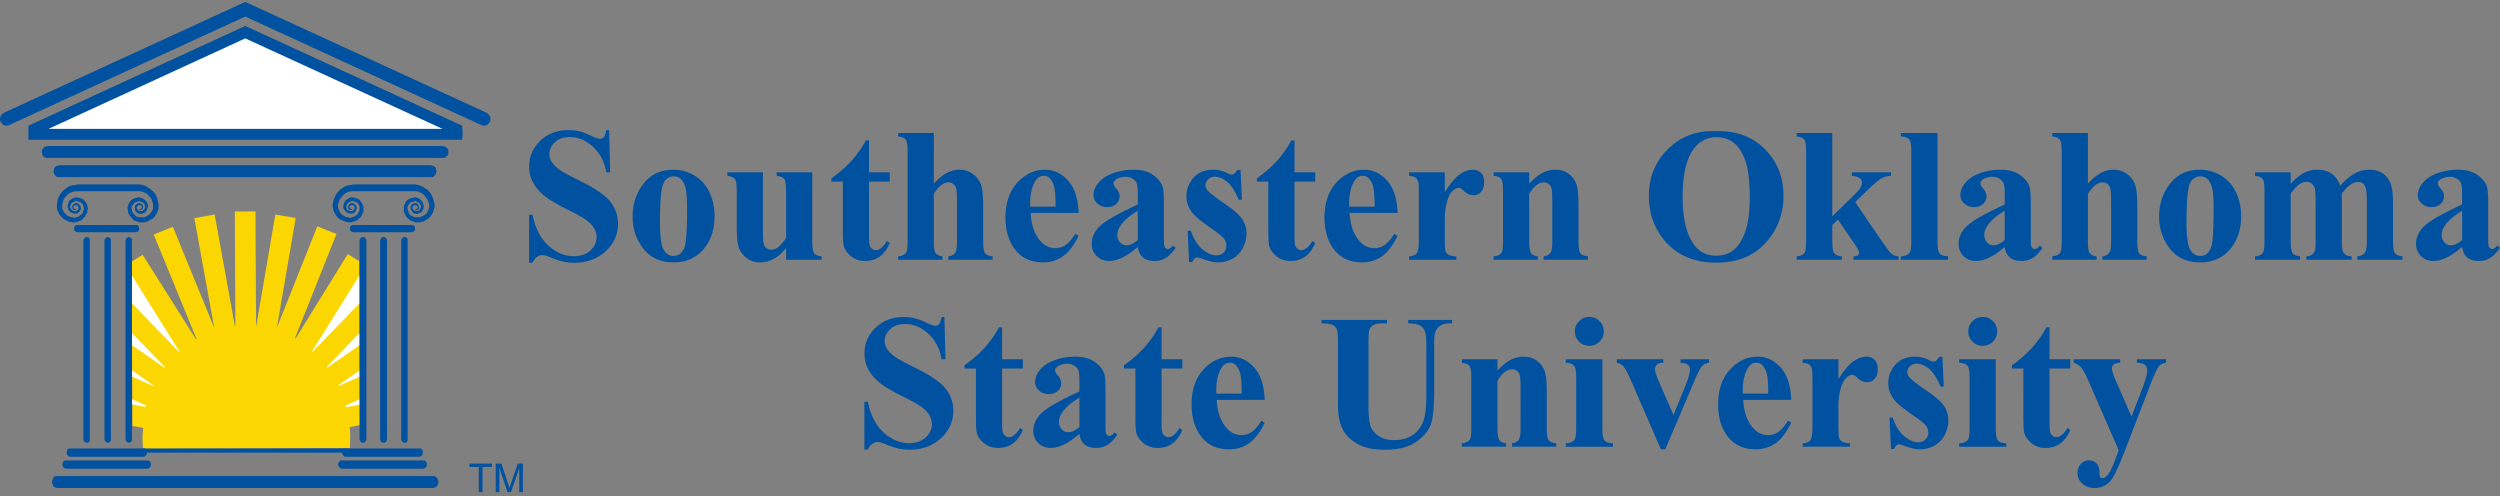
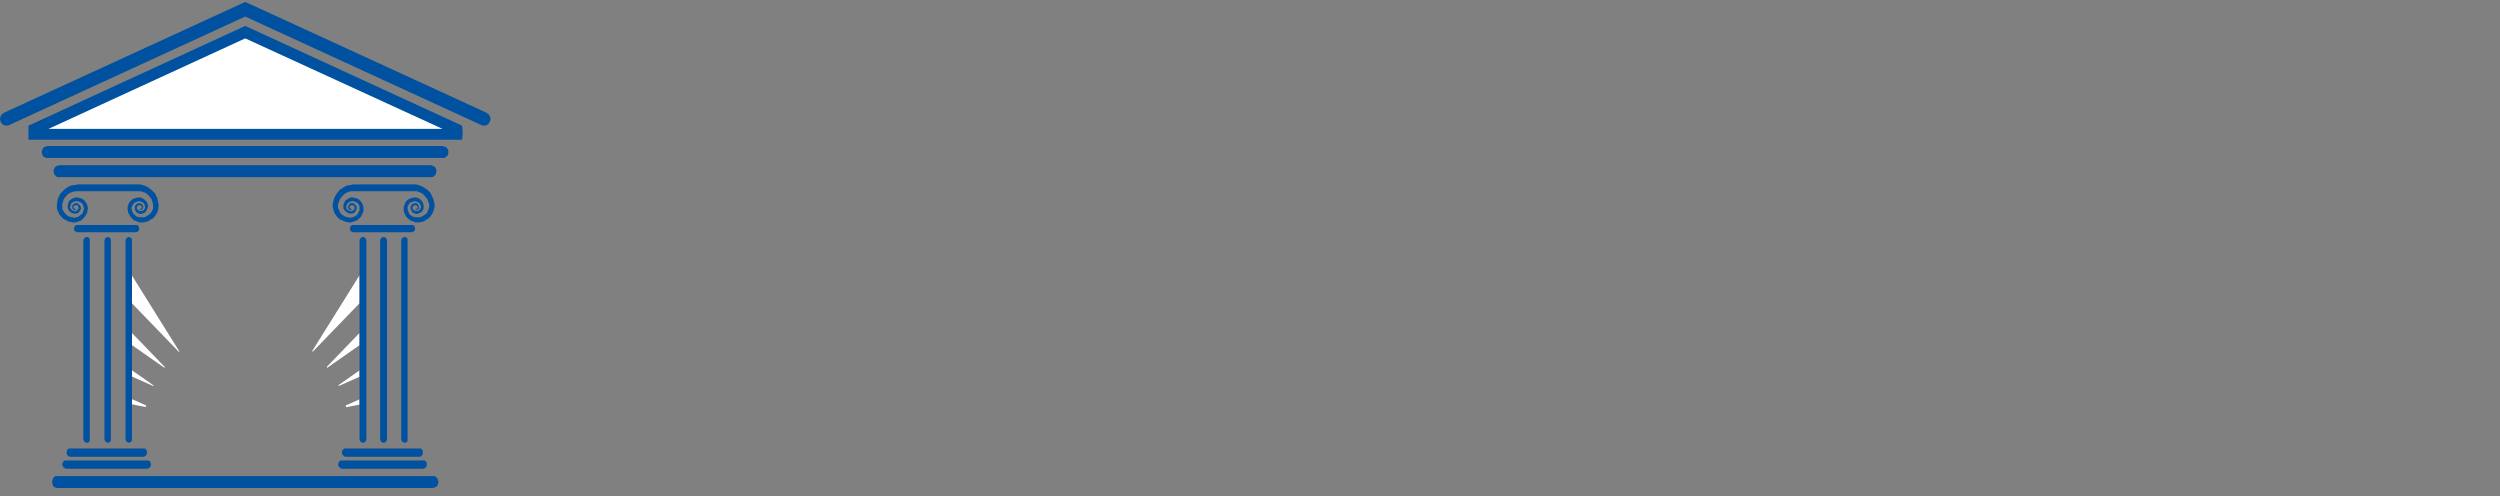
<svg xmlns="http://www.w3.org/2000/svg" width="544" height="108" viewBox="0 0 544 108">
  <rect x="0" y="0" width="544" height="108" fill="#808080" stroke="none" />
-   <path fill-rule="evenodd" clip-rule="evenodd" fill="#0051A0" d="M460.442 99.561c-.733 2.037-1.373 3.335-1.917 3.905-.36.395-.71.591-1.034.591-.205 0-.361-.074-.466-.223-.11-.153-.17-.484-.186-.997-.015-.908-.227-1.578-.644-2.014-.413-.435-.956-.651-1.634-.651-.707 0-1.299.257-1.782.774-.48.513-.718 1.165-.718 1.95 0 .908.346 1.686 1.046 2.33.695.644 1.607.968 2.739.968 1.41 0 2.579-.57 3.517-1.708.666-.816 1.682-2.986 3.052-6.51l5.43-14.099c.923-2.4 1.582-3.807 1.973-4.22.394-.414.904-.656 1.526-.723v-.755h-6.369v.755c.842.026 1.43.19 1.761.488s.499.7.499 1.202c0 .8-.402 2.222-1.203 4.27l-2.214 5.757-3.257-7.444c-.677-1.518-1.016-2.538-1.016-3.052 0-.328.138-.603.406-.833.272-.231.74-.362 1.407-.388v-.755h-10.113v.755c.622.19 1.154.529 1.597 1.017.439.487 1.125 1.797 2.043 3.926l6.146 14.099-.589 1.585zm-15.137-28.338a22.862 22.862 0 0 1-3.141 4.455c-1.203 1.328-2.654 2.598-4.362 3.803v.715h2.479V90.47c0 2.035.066 3.283.204 3.744.23.826.763 1.574 1.597 2.244.834.674 1.853 1.009 3.06 1.009 2.467 0 4.253-1.303 5.351-3.904l-.61-.45c-.789 1.343-1.623 2.017-2.505 2.017-.211 0-.454-.101-.71-.298a1.557 1.557 0 0 1-.54-.77c-.1-.32-.153-1.028-.153-2.13V80.196h4.518V78.18h-4.518v-6.956l-.67-.001zm-18.997 6.956v.755c.894.052 1.493.268 1.81.64.308.373.464 1.232.464 2.572v11.107c0 1.343-.134 2.173-.405 2.482-.406.466-1.032.707-1.869.733v.734h10.27v-.734c-.91-.052-1.52-.267-1.832-.64-.31-.372-.465-1.232-.465-2.575V78.179h-7.973zm2.907-8.289a3.061 3.061 0 0 0-.915 2.23c0 .866.305 1.603.915 2.217.61.607 1.348.916 2.214.916a3.07 3.07 0 0 0 2.23-.916 3.009 3.009 0 0 0 .923-2.218c0-.866-.301-1.611-.912-2.229-.61-.618-1.358-.923-2.24-.923-.867 0-1.605.305-2.215.923zm-7.243 7.76c-.327.476-.562.763-.71.867-.15.101-.347.153-.592.153-.231 0-.53-.104-.894-.305a6.398 6.398 0 0 0-2.992-.752c-1.913 0-3.372.592-4.385 1.78-1.008 1.186-1.51 2.511-1.51 3.974 0 1.344.442 2.573 1.335 3.681.615.763 1.955 1.862 4.027 3.298 1.415.964 2.323 1.682 2.729 2.158.41.473.61 1.035.61 1.687 0 .569-.205 1.057-.622 1.455-.409.398-.94.6-1.596.6-.949 0-1.954-.448-3.019-1.344-1.064-.894-1.902-2.237-2.512-4.028h-.692l.328 6.834h.67c.297-.678.673-1.016 1.12-1.016.149 0 .428.074.833.227 1.519.57 2.732.852 3.64.852 1.165 0 2.23-.271 3.194-.811.964-.544 1.708-1.325 2.24-2.341.525-1.02.79-2.055.79-3.116 0-1.16-.313-2.218-.946-3.16-.629-.945-1.943-2.092-3.938-3.439-1.991-1.347-3.204-2.3-3.636-2.858-.276-.339-.41-.693-.41-1.057 0-.487.194-.92.588-1.292a1.99 1.99 0 0 1 1.426-.557c.882 0 1.764.349 2.657 1.056.886.704 1.742 2.021 2.572 3.945h.692l-.304-6.49-.693-.001zm-29.701.529v.755c.651.067 1.105.19 1.366.365.256.178.45.454.584.834.112.297.164.99.164 2.077v10.514c0 1.657-.142 2.677-.435 3.063-.29.387-.853.614-1.68.681v.734h10.274v-.734c-.76-.037-1.3-.145-1.616-.316a1.583 1.583 0 0 1-.722-.8c-.093-.22-.14-.715-.14-1.486l-.023-1.142v-4.373c0-1.585.215-3.037.65-4.35.284-.853.704-1.513 1.263-1.973.35-.298.722-.451 1.12-.451.175 0 .33.04.465.122.093.057.406.313.934.775a2.76 2.76 0 0 0 1.872.692c.625 0 1.158-.249 1.6-.755.44-.5.66-1.206.66-2.114 0-.857-.227-1.515-.681-1.984-.455-.47-1.06-.7-1.825-.7-.878 0-1.793.32-2.742.964-.95.644-2.055 1.95-3.316 3.915V78.18l-7.772-.001zm-13.038 7.466v-.71c0-2.1.398-3.757 1.199-4.966.446-.688 1.023-1.035 1.73-1.035.473 0 .852.12 1.14.365.501.421.866 1.039 1.108 1.854.238.811.354 2.311.354 4.492h-5.531zm8.248-5.665c-1.418-1.578-3.09-2.367-5.014-2.367-2.307 0-4.317.938-6.033 2.817-1.716 1.876-2.572 4.404-2.572 7.578 0 2.591.581 4.757 1.75 6.506 1.447 2.174 3.584 3.257 6.405 3.257 1.641 0 3.086-.439 4.336-1.314 1.247-.874 2.386-2.36 3.417-4.463l-.692-.45c-.76 1.18-1.474 1.999-2.137 2.453a3.846 3.846 0 0 1-2.214.681c-1.321 0-2.446-.562-3.38-1.686-1.22-1.466-1.894-3.461-2.014-5.985h10.437c-.112-3.1-.874-5.445-2.289-7.027zM362.37 97.771l6.346-14.932c.76-1.79 1.328-2.87 1.708-3.235.38-.364.867-.588 1.466-.67v-.755h-6.226v.755c.774.026 1.314.172 1.615.44.305.26.458.606.458 1.023 0 .733-.357 1.98-1.076 3.744l-2.505 6.164-3.13-7.139c-.599-1.385-.897-2.326-.897-2.828 0-.406.164-.76.492-1.057.23-.231.658-.347 1.299-.347v-.755h-10.11v.755c.611.12 1.072.361 1.385.711.432.477 1.035 1.6 1.809 3.376l6.41 14.75h.956zM340.703 78.18v.755c.894.052 1.496.268 1.805.64.317.373.474 1.232.474 2.572v11.107c0 1.343-.139 2.173-.406 2.482-.41.466-1.035.707-1.873.733v.734h10.273v-.734c-.908-.052-1.518-.267-1.831-.64-.313-.372-.469-1.232-.469-2.575V78.179l-7.973.001zm2.907-8.289a3.061 3.061 0 0 0-.915 2.23c0 .866.305 1.603.915 2.217.61.607 1.351.916 2.219.916.867 0 1.61-.309 2.226-.916a3.01 3.01 0 0 0 .926-2.218 3.06 3.06 0 0 0-.916-2.229c-.606-.618-1.358-.923-2.236-.923-.868 0-1.608.305-2.219.923zM318.1 78.18v.755c.841.108 1.396.339 1.66.693.265.353.398 1.246.398 2.683v10.741c0 1.463-.119 2.35-.35 2.647-.338.431-.904.688-1.708.77v.734h9.625v-.734c-.722-.093-1.213-.33-1.478-.71-.26-.38-.398-1.285-.398-2.707v-10.19c1.005-1.671 2.088-2.505 3.257-2.505.353 0 .677.115.967.34.29.222.5.535.622.944.12.406.183 1.388.183 2.948v8.463c0 1.344-.112 2.185-.325 2.52-.316.503-.83.804-1.547.897v.734h9.62v-.734c-.84-.093-1.391-.32-1.655-.68-.265-.358-.399-1.274-.399-2.737v-7.406c0-2.196-.108-3.68-.324-4.455a4.9 4.9 0 0 0-1.63-2.55c-.811-.685-1.835-1.027-3.071-1.027-1.03 0-1.995.242-2.888.718-.893.484-1.831 1.255-2.81 2.312V78.18h-7.75.001zm-30.531-7.809c1.16-.015 1.965.093 2.397.324.435.231.74.54.915.927.179.387.264 1.373.264 2.959v13.507c0 2.292.37 4.116 1.098 5.475.734 1.355 1.988 2.467 3.764 3.335 1.302.636 3.148.956 5.538.956 2.858 0 5.117-.603 6.77-1.809 1.656-1.21 2.698-2.53 3.123-3.968.428-1.44.64-3.777.64-7.019V74.58c0-1.128.093-1.906.264-2.338.23-.625.607-1.094 1.12-1.403.514-.312 1.158-.469 1.932-.469h.574v-.755h-9.54v.755c1.105 0 1.97.157 2.579.47.391.2.719.565.98 1.097.256.525.382 1.41.382 2.643v11.25c0 2.93-.26 4.984-.781 6.163-.521 1.18-1.31 2.108-2.36 2.777-1.05.67-2.322 1.005-3.815 1.005-1.302 0-2.378-.264-3.234-.793-.856-.528-1.467-1.19-1.843-1.99-.372-.801-.558-2.435-.558-4.906V74.58c0-1.575.085-2.557.257-2.948a1.9 1.9 0 0 1 .853-.927c.398-.223 1.134-.335 2.207-.335h.71v-.755H287.57v.755l-.001.001zM264.66 85.645v-.71c0-2.1.399-3.757 1.199-4.966.45-.688 1.023-1.035 1.73-1.035.473 0 .857.12 1.14.365.502.421.87 1.039 1.112 1.854.235.811.35 2.311.35 4.492h-5.531zm8.248-5.665c-1.414-1.578-3.085-2.367-5.013-2.367-2.308 0-4.318.938-6.034 2.817-1.712 1.876-2.572 4.404-2.572 7.578 0 2.591.585 4.757 1.75 6.506 1.451 2.174 3.588 3.257 6.409 3.257 1.638 0 3.085-.439 4.332-1.314 1.247-.874 2.39-2.36 3.417-4.463l-.692-.45c-.76 1.18-1.47 1.999-2.137 2.453a3.83 3.83 0 0 1-2.214.681c-1.318 0-2.442-.562-3.376-1.686-1.225-1.466-1.894-3.461-2.014-5.985h10.433c-.108-3.1-.87-5.445-2.289-7.027zm-20.82-8.757a23.206 23.206 0 0 1-3.142 4.455c-1.198 1.328-2.657 2.598-4.366 3.803v.715h2.483V90.47c0 2.035.067 3.283.208 3.744.228.826.76 1.574 1.59 2.244.837.674 1.857 1.009 3.066 1.009 2.468 0 4.255-1.303 5.35-3.904l-.611-.45c-.786 1.343-1.623 2.017-2.502 2.017-.22 0-.454-.101-.71-.298a1.536 1.536 0 0 1-.54-.77c-.104-.32-.153-1.028-.153-2.13V80.196h4.515V78.18h-4.515v-6.956h-.673v-.001zm-19.57 22.827c-.61 0-1.083-.184-1.422-.552-.447-.476-.674-1.023-.674-1.649 0-.744.268-1.48.796-2.214.801-1.098 2.022-2.129 3.66-3.093v6.368c-.894.76-1.683 1.14-2.36 1.14zm3.48 2.653c.61.51 1.455.763 2.542.763.923 0 1.745-.227 2.471-.681s1.426-1.184 2.107-2.189l-.61-.487c-.366.502-.726.752-1.08.752a.722.722 0 0 1-.465-.16c-.138-.108-.239-.276-.31-.5-.063-.226-.1-.77-.1-1.637V85.18c0-2.047-.093-3.358-.283-3.927-.312-.897-.993-1.727-2.043-2.493-1.053-.764-2.482-1.147-4.284-1.147-1.489 0-2.93.235-4.314.711-1.384.473-2.46 1.153-3.234 2.043-.774.89-1.158 1.82-1.158 2.8 0 .688.287 1.295.864 1.808.577.517 1.291.774 2.144.774.803 0 1.447-.234 1.943-.703.498-.469.744-1.035.744-1.698 0-.543-.257-1.105-.774-1.69-.38-.416-.57-.773-.57-1.056 0-.328.176-.61.532-.853.57-.394 1.292-.591 2.174-.591a2.63 2.63 0 0 1 1.463.417c.435.279.733.603.886.975.156.372.234 1.28.234 2.716v1.914c-4.187 1.924-6.904 3.465-8.155 4.626-1.25 1.162-1.872 2.468-1.872 3.916 0 1.072.358 1.965 1.076 2.676.722.71 1.623 1.068 2.706 1.068 1.846 0 3.927-1.024 6.245-3.07.138 1.03.51 1.797 1.12 2.307h.001zm-18.614-25.48a22.881 22.881 0 0 1-3.145 4.455c-1.199 1.328-2.653 2.598-4.362 3.803v.715h2.482V90.47c0 2.035.068 3.283.205 3.744.23.826.76 1.574 1.597 2.244.83.674 1.853 1.009 3.06 1.009 2.467 0 4.253-1.303 5.348-3.904l-.61-.45c-.786 1.343-1.616 2.017-2.502 2.017-.216 0-.454-.101-.71-.298a1.557 1.557 0 0 1-.54-.77c-.1-.32-.153-1.028-.153-2.13V80.196h4.515V78.18h-4.515v-6.956h-.67v-.001zm-12.49-2.237c-.18.826-.365 1.35-.57 1.566s-.484.324-.834.324c-.364 0-1.009-.22-1.92-.658-.916-.443-1.694-.745-2.334-.909a10.419 10.419 0 0 0-2.601-.323c-2.457 0-4.49.774-6.105 2.318-1.611 1.545-2.419 3.421-2.419 5.617 0 1.287.294 2.468.882 3.536.592 1.075 1.437 2.047 2.535 2.91 1.097.871 2.9 1.92 5.411 3.153 1.79.885 3.037 1.597 3.741 2.147.707.551 1.236 1.132 1.578 1.738a3.79 3.79 0 0 1 .517 1.895c0 1.098-.45 2.062-1.35 2.888-.901.827-2.115 1.243-3.63 1.243-1.968 0-3.803-.77-5.504-2.311-1.701-1.537-2.855-3.774-3.45-6.704h-.752v10.418h.751c.246-.558.566-.971.957-1.243.394-.272.767-.405 1.12-.405.42 0 .957.133 1.608.405 1.165.488 2.137.819 2.907.998a11.15 11.15 0 0 0 2.46.264c2.77 0 5.05-.83 6.849-2.49 1.797-1.664 2.694-3.648 2.694-5.951 0-1.82-.554-3.432-1.667-4.843-1.128-1.41-3.305-2.91-6.532-4.496-2.304-1.139-3.778-1.935-4.41-2.382-.872-.621-1.504-1.255-1.895-1.89-.283-.473-.424-1.016-.424-1.627 0-.964.401-1.813 1.205-2.553.808-.74 1.902-1.11 3.287-1.11 1.79 0 3.454.7 4.995 2.107 1.54 1.403 2.505 3.257 2.9 5.56h.833l-.223-9.192h-.61zm328.505-15.617c-.613 0-1.083-.182-1.422-.551a2.317 2.317 0 0 1-.669-1.649c0-.744.26-1.48.789-2.214.803-1.098 2.021-2.13 3.663-3.093v6.368c-.893.76-1.682 1.139-2.36 1.139h-.001zm3.48 2.654c.608.51 1.456.763 2.54.763.923 0 1.746-.227 2.475-.682.729-.453 1.427-1.183 2.106-2.184l-.614-.488c-.364.5-.724.748-1.078.748a.717.717 0 0 1-.464-.16c-.14-.108-.24-.275-.304-.498-.075-.224-.105-.771-.105-1.638V44.5c0-2.048-.095-3.358-.285-3.927-.31-.893-.993-1.727-2.041-2.49-1.053-.767-2.48-1.154-4.287-1.154-1.492 0-2.93.242-4.312.715-1.383.472-2.46 1.157-3.234 2.043-.774.89-1.158 1.824-1.158 2.799 0 .689.284 1.296.863 1.81.58.516 1.293.773 2.146.773.804 0 1.448-.234 1.947-.7a2.255 2.255 0 0 0 .738-1.7c0-.544-.254-1.106-.768-1.687-.38-.424-.574-.773-.574-1.06 0-.328.175-.61.529-.856.569-.392 1.298-.588 2.18-.588.54 0 1.029.137 1.463.417.43.278.724.602.884.978.154.373.234 1.277.234 2.713V44.5c-4.192 1.928-6.912 3.469-8.155 4.626-1.253 1.161-1.876 2.468-1.876 3.919 0 1.069.364 1.962 1.078 2.673.718.714 1.627 1.068 2.71 1.068 1.841 0 3.922-1.024 6.243-3.07.135 1.03.51 1.8 1.118 2.307h.001zm-46.183-18.52v.751c.845.108 1.4.339 1.663.692.265.354.395 1.247.395 2.684v10.742c0 1.462-.115 2.348-.346 2.646-.339.436-.908.692-1.712.77v.734h9.809v-.734c-.839-.078-1.392-.334-1.658-.76-.264-.427-.395-1.313-.395-2.656V42.159c.715-1.017 1.394-1.735 2.033-2.155a2.72 2.72 0 0 1 1.487-.429c.365 0 .704.123 1.023.366.325.245.55.584.69 1.02.129.435.194 1.51.194 3.233v8.178c0 1.112-.045 1.834-.15 2.166a1.723 1.723 0 0 1-.609.856c-.304.238-.724.368-1.253.394v.734h9.847v-.734c-.883-.052-1.477-.33-1.791-.834-.23-.35-.345-1.213-.345-2.582V42.159c.61-.853 1.213-1.497 1.812-1.921.594-.428 1.188-.644 1.767-.644.394 0 .733.116 1.028.34.294.222.509.565.644 1.026.134.461.2 1.54.2 3.234v8.178c0 1.317-.12 2.154-.365 2.523-.364.529-.938.827-1.712.893v.734h9.827v-.734c-.843-.107-1.392-.334-1.657-.692-.264-.35-.4-1.262-.4-2.724v-7.79c0-2.037-.149-3.517-.453-4.448a4.704 4.704 0 0 0-1.627-2.297c-.784-.602-1.827-.908-3.145-.908a6.444 6.444 0 0 0-3.124.815c-.993.544-2.036 1.426-3.12 2.647-.448-1.17-1.087-2.036-1.91-2.606-.83-.569-1.857-.856-3.075-.856-1.058 0-2.031.23-2.92.685-.888.455-1.851 1.25-2.896 2.39v-2.501h-7.756zm-10.533 1.302c.502.39.882 1.02 1.139 1.88.257.863.384 2.445.384 4.752 0 3.916-.135 6.521-.403 7.81-.179.83-.532 1.473-1.06 1.935-.407.338-.912.506-1.526.506-.622 0-1.177-.25-1.668-.752-.487-.502-.808-1.236-.953-2.2a26.737 26.737 0 0 1-.287-4.067c0-2.74.075-4.877.231-6.418.157-1.537.485-2.567.98-3.092.49-.522 1.09-.782 1.778-.782.57 0 1.031.142 1.385.428zm-7.961 1.169c-1.586 2.028-2.375 4.403-2.375 7.127 0 2.647.774 4.973 2.319 6.98 1.544 2.005 3.752 3.01 6.613 3.01 2.915 0 5.2-1.098 6.857-3.294 1.37-1.82 2.05-4.075 2.05-6.774 0-1.872-.365-3.595-1.105-5.166-.737-1.575-1.82-2.791-3.245-3.644a8.802 8.802 0 0 0-4.62-1.284c-2.753 0-4.92 1.016-6.494 3.045zm-25.626-11.04v.756c.841.108 1.392.339 1.66.692.261.354.394 1.247.394 2.684V52.39c0 1.456-.114 2.33-.346 2.628-.334.436-.908.692-1.708.77v.734h9.643v-.734c-.8-.107-1.328-.39-1.588-.852-.202-.342-.306-1.187-.306-2.546V42.2c.6-.935 1.154-1.59 1.671-1.962.514-.372 1.042-.558 1.586-.558.368 0 .696.108.986.335.29.223.499.535.621.934.12.402.184 1.388.184 2.959v8.482c0 1.374-.12 2.233-.366 2.586-.342.448-.848.72-1.526.812v.734h9.64v-.734c-.826-.093-1.377-.32-1.649-.68-.268-.358-.401-1.262-.401-2.718v-7.425c0-2.166-.142-3.711-.421-4.627-.276-.915-.838-1.712-1.686-2.39-.848-.677-1.869-1.019-3.063-1.019-.938 0-1.839.23-2.706.685s-1.824 1.232-2.87 2.327V28.934h-7.749zM433.862 53.37c-.61 0-1.087-.182-1.425-.551-.448-.473-.67-1.024-.67-1.649 0-.744.263-1.48.792-2.214.804-1.098 2.021-2.13 3.663-3.093v6.368c-.894.76-1.683 1.139-2.36 1.139zm3.48 2.654c.607.51 1.455.763 2.542.763.923 0 1.746-.227 2.475-.682.722-.453 1.422-1.183 2.1-2.184l-.611-.488c-.365.5-.722.748-1.076.748a.743.743 0 0 1-.47-.16.96.96 0 0 1-.3-.498c-.07-.224-.104-.771-.104-1.638V44.5c0-2.048-.097-3.358-.287-3.927-.313-.893-.994-1.727-2.044-2.49-1.05-.767-2.478-1.154-4.28-1.154-1.492 0-2.929.242-4.313.715-1.385.472-2.46 1.157-3.235 2.043-.774.89-1.16 1.824-1.16 2.799 0 .689.286 1.296.866 1.81.573.516 1.292.773 2.144.773.8 0 1.452-.234 1.943-.7.495-.469.744-1.035.744-1.7 0-.544-.26-1.106-.774-1.687-.38-.424-.57-.773-.57-1.06 0-.328.176-.61.53-.856.568-.392 1.294-.588 2.176-.588.54 0 1.031.137 1.464.417.435.278.732.602.885.978.157.373.235 1.277.235 2.713V44.5c-4.192 1.928-6.908 3.469-8.159 4.626-1.247 1.161-1.872 2.468-1.872 3.919 0 1.069.36 1.962 1.08 2.673.718.714 1.622 1.068 2.705 1.068 1.843 0 3.927-1.024 6.246-3.07.137 1.03.506 1.8 1.12 2.308zm-23.72-27.089v.756c.894.056 1.5.268 1.809.64.313.373.469 1.225.469 2.554v19.692c0 1.344-.134 2.17-.41 2.48-.406.464-1.03.706-1.868.732v.734h10.273v-.734c-.909-.052-1.519-.268-1.831-.64-.313-.372-.47-1.228-.47-2.572V28.934l-7.972.001zm-22.663 0v.756c.841.108 1.392.339 1.656.692.268.354.399 1.247.399 2.684V52.39c0 1.456-.116 2.33-.347 2.628-.338.436-.908.692-1.708.77v.734h9.826v-.734c-.841-.093-1.396-.32-1.671-.68-.268-.358-.406-1.262-.406-2.718v-3.413l1.22-1.202 3.764 5.512c.57.841.856 1.418.856 1.73 0 .19-.097.366-.294.53-.197.163-.514.24-.95.24v.735h9.827v-.734c-.704-.052-1.288-.309-1.75-.77-.338-.328-1.41-1.816-3.212-4.477l-4.477-6.551 2.077-2.032c1.779-1.735 2.97-2.777 3.58-3.123s1.322-.54 2.137-.58v-.752h-8.524v.751c.864.108 1.449.283 1.75.529.294.245.446.55.446.915 0 .368-.108.745-.335 1.139-.223.395-.789 1.032-1.7 1.913l-4.415 4.332V28.934h-7.75l.001.001zm-13.823 2.037c1.05.748 1.917 2.024 2.593 3.833.678 1.812 1.017 4.545 1.017 8.188 0 3.067-.331 5.554-.994 7.455-.666 1.906-1.597 3.294-2.788 4.161-.938.681-2.106 1.02-3.502 1.02-2.073 0-3.685-.789-4.839-2.363-1.656-2.248-2.482-5.728-2.482-10.433 0-3.96.536-6.997 1.608-9.115 1.314-2.575 3.23-3.863 5.758-3.863 1.37 0 2.58.372 3.629 1.117zm-14.159 1.436c-2.788 2.732-4.18 6.145-4.18 10.24 0 3.65 1.069 6.803 3.216 9.46 2.71 3.365 6.547 5.047 11.512 5.047 4.95 0 8.78-1.764 11.494-5.292 2.047-2.658 3.07-5.736 3.07-9.235 0-4.094-1.37-7.507-4.116-10.232-2.747-2.727-6.32-4.008-10.712-3.844-4.072-.164-7.496 1.12-10.284 3.856zm-37.97 5.096v.751c.84.108 1.391.339 1.659.692.261.354.394 1.247.394 2.684v10.742c0 1.462-.111 2.348-.342 2.646-.342.436-.912.692-1.712.77v.734h9.621v-.734c-.714-.093-1.206-.33-1.474-.71-.264-.38-.398-1.28-.398-2.706V42.18c1.005-1.671 2.092-2.501 3.257-2.501.354 0 .674.108.968.335.29.223.495.54.62.945.12.406.18 1.389.18 2.948v8.464c0 1.343-.104 2.185-.324 2.523-.313.502-.826.8-1.544.893v.734h9.62v-.734c-.84-.093-1.395-.32-1.656-.68-.268-.358-.398-1.274-.398-2.736v-7.407c0-2.193-.108-3.68-.324-4.455a4.935 4.935 0 0 0-1.626-2.55c-.815-.685-1.839-1.03-3.075-1.03-1.03 0-1.991.245-2.888.725-.893.48-1.831 1.25-2.81 2.308v-2.46h-7.749l.001.002zm-18.388 0v.751c.648.067 1.102.19 1.363.365.253.179.454.458.588.833.108.298.163.99.163 2.078v10.514c0 1.656-.145 2.676-.438 3.063-.29.387-.85.615-1.676.68v.735h10.273v-.734c-.759-.037-1.302-.145-1.615-.312a1.625 1.625 0 0 1-.726-.804c-.093-.22-.141-.711-.141-1.485l-.022-1.143v-4.37c0-1.589.215-3.037.65-4.354.287-.857.704-1.511 1.263-1.973.353-.298.725-.45 1.12-.45.178 0 .33.04.465.123.097.055.41.313.938.774s1.15.692 1.872.692c.621 0 1.154-.253 1.593-.756.443-.498.663-1.205.663-2.114 0-.852-.227-1.515-.681-1.98-.455-.472-1.061-.707-1.82-.707-.883 0-1.795.324-2.748.968-.948.644-2.054 1.95-3.315 3.92v-4.314h-7.769zm-13.041 7.462v-.71c0-2.1.398-3.756 1.199-4.962.45-.692 1.023-1.039 1.73-1.039.473 0 .856.123 1.14.365.501.42.87 1.038 1.108 1.85.238.815.358 2.315.358 4.496h-5.535zm8.251-5.665c-1.421-1.578-3.089-2.37-5.017-2.37-2.307 0-4.314.94-6.033 2.82-1.712 1.876-2.572 4.403-2.572 7.578 0 2.59.584 4.76 1.75 6.506 1.447 2.174 3.587 3.257 6.405 3.257 1.645 0 3.089-.44 4.336-1.314s2.386-2.36 3.417-4.462l-.692-.447c-.76 1.176-1.47 1.995-2.137 2.449-.65.45-1.423.687-2.214.681-1.318 0-2.442-.562-3.38-1.686-1.217-1.466-1.89-3.461-2.014-5.981h10.437c-.108-3.108-.871-5.45-2.286-7.031zm-20.824-8.758a23.157 23.157 0 0 1-3.141 4.455c-1.202 1.33-2.657 2.598-4.366 3.808v.71h2.483v10.273c0 2.036.067 3.283.204 3.745.231.826.763 1.574 1.597 2.244.834.674 1.853 1.009 3.063 1.009 2.468 0 4.25-1.303 5.348-3.905l-.61-.45c-.785 1.344-1.622 2.017-2.5 2.017-.22 0-.455-.1-.716-.298a1.536 1.536 0 0 1-.54-.77c-.1-.32-.148-1.027-.148-2.125v-11.74h4.514v-2.012h-4.514v-6.96l-.674-.001zm-11.757 6.428c-.324.476-.566.767-.715.867-.149.1-.342.153-.588.153-.23 0-.529-.1-.897-.305a6.375 6.375 0 0 0-2.989-.756c-1.909 0-3.372.596-4.38 1.783-1.013 1.188-1.52 2.512-1.52 3.975 0 1.344.451 2.572 1.344 3.685.61.76 1.954 1.857 4.028 3.294 1.41.963 2.318 1.682 2.728 2.158.406.473.606 1.035.606 1.687 0 .57-.204 1.056-.617 1.455-.414.398-.946.599-1.597.599-.95 0-1.958-.446-3.022-1.344-1.068-.893-1.898-2.237-2.513-4.027h-.688l.32 6.838h.674c.297-.678.673-1.017 1.116-1.017.149 0 .432.07.838.224 1.518.57 2.732.852 3.64.852 1.165 0 2.23-.271 3.193-.811.964-.544 1.709-1.326 2.24-2.342.53-1.02.793-2.054.793-3.11a5.6 5.6 0 0 0-.945-3.165c-.633-.941-1.946-2.087-3.938-3.439-1.991-1.347-3.204-2.3-3.64-2.858-.271-.339-.41-.693-.41-1.057 0-.488.198-.92.593-1.292a1.988 1.988 0 0 1 1.422-.558c.881 0 1.767.35 2.653 1.057.89.707 1.75 2.021 2.576 3.945h.688l-.301-6.491h-.692zM245.222 53.37c-.61 0-1.083-.182-1.425-.551-.447-.473-.67-1.024-.67-1.649 0-.744.268-1.48.793-2.214.8-1.098 2.024-2.13 3.662-3.093v6.368c-.893.76-1.682 1.139-2.36 1.139zm3.48 2.654c.607.51 1.456.763 2.543.763.919 0 1.745-.227 2.471-.682.726-.453 1.425-1.183 2.103-2.184l-.607-.488c-.368.5-.726.748-1.08.748a.73.73 0 0 1-.468-.16c-.134-.108-.238-.275-.305-.498-.067-.224-.101-.771-.101-1.638V44.5c0-2.048-.093-3.358-.283-3.927-.316-.893-.994-1.727-2.047-2.49-1.05-.767-2.479-1.154-4.28-1.154-1.493 0-2.93.242-4.314.715-1.384.472-2.463 1.157-3.234 2.043-.775.89-1.158 1.824-1.158 2.799 0 .689.287 1.296.864 1.81.573.516 1.291.773 2.144.773.8 0 1.447-.234 1.943-.7.495-.469.74-1.035.74-1.7 0-.544-.253-1.106-.77-1.687-.38-.424-.57-.773-.57-1.06 0-.328.175-.61.533-.856.57-.392 1.29-.588 2.173-.588.544 0 1.031.137 1.463.417.435.278.733.602.885.978.157.373.235 1.277.235 2.713V44.5c-4.187 1.928-6.911 3.469-8.155 4.626-1.25 1.161-1.875 2.468-1.875 3.919 0 1.069.36 1.962 1.079 2.673.722.714 1.623 1.068 2.706 1.068 1.842 0 3.926-1.024 6.245-3.07.138 1.03.51 1.8 1.12 2.308zm-24.535-11.058v-.71c0-2.1.402-3.756 1.203-4.962.446-.692 1.023-1.039 1.727-1.039.476 0 .855.123 1.138.365.503.42.875 1.038 1.11 1.85.238.815.357 2.315.357 4.496h-5.535zm8.248-5.665c-1.414-1.578-3.09-2.37-5.013-2.37-2.304 0-4.318.94-6.033 2.82-1.713 1.876-2.573 4.403-2.573 7.578 0 2.59.581 4.76 1.75 6.506 1.451 2.174 3.588 3.257 6.41 3.257 1.64 0 3.085-.44 4.331-1.314 1.251-.874 2.39-2.36 3.421-4.462l-.696-.447c-.76 1.176-1.47 1.995-2.137 2.449a3.83 3.83 0 0 1-2.214.681c-1.314 0-2.442-.562-3.376-1.686-1.22-1.466-1.894-3.461-2.017-5.981h10.44c-.112-3.108-.875-5.45-2.293-7.031zm-36.974-10.366v.756c.845.108 1.396.339 1.66.692.265.354.398 1.247.398 2.684V52.39c0 1.456-.115 2.33-.345 2.628-.343.436-.912.692-1.713.77v.734h9.644v-.734c-.8-.107-1.329-.39-1.586-.852-.2-.342-.305-1.187-.305-2.546V42.2c.596-.935 1.154-1.59 1.668-1.962.517-.372 1.045-.558 1.585-.558.369 0 .696.108.99.335.29.223.499.535.618.934.126.402.182 1.388.182 2.959v8.482c0 1.374-.119 2.233-.364 2.586-.339.448-.85.72-1.526.812v.734h9.643v-.734c-.826-.093-1.374-.32-1.649-.68-.272-.358-.405-1.262-.405-2.718v-7.425c0-2.166-.138-3.711-.417-4.627-.279-.915-.841-1.712-1.69-2.39-.848-.677-1.868-1.019-3.063-1.019-.934 0-1.835.23-2.702.685-.868.455-1.827 1.232-2.87 2.327V28.934l-7.753.001zm-7.015 1.608a22.844 22.844 0 0 1-3.146 4.455c-1.202 1.33-2.653 2.598-4.362 3.808v.71h2.483v10.273c0 2.036.067 3.283.204 3.745.232.826.764 1.574 1.597 2.244.83.674 1.854 1.009 3.06 1.009 2.467 0 4.254-1.303 5.352-3.905l-.61-.45c-.79 1.344-1.623 2.017-2.505 2.017-.216 0-.454-.1-.711-.298a1.536 1.536 0 0 1-.54-.77c-.1-.32-.153-1.027-.153-2.125v-11.74h4.519v-2.012h-4.519v-6.96l-.669-.001zm-19.43 6.96v.752c.842.108 1.397.339 1.66.692.261.354.396 1.247.396 2.684v10.172c-.76 1.072-1.411 1.782-1.95 2.136a2.373 2.373 0 0 1-1.326.388c-.365 0-.688-.105-.964-.306-.28-.204-.484-.502-.61-.897-.13-.39-.194-1.265-.194-2.623V37.503h-7.752v.751c.84.108 1.395.339 1.659.692.265.354.395 1.247.395 2.684v7.548c0 2.196.142 3.737.428 4.62.286.881.845 1.648 1.678 2.306.834.66 1.787.987 2.86.987 1.123 0 2.14-.245 3.051-.741.908-.495 1.816-1.284 2.725-2.37v2.542h7.752v-.734c-.83-.093-1.377-.32-1.649-.68-.271-.358-.405-1.262-.405-2.718V37.503h-7.754zm-21.01 1.303c.5.39.879 1.02 1.135 1.88.257.863.388 2.445.388 4.752 0 3.916-.134 6.521-.406 7.81-.175.83-.532 1.473-1.06 1.935-.406.338-.912.506-1.523.506-.625 0-1.18-.25-1.671-.752-.488-.502-.804-1.236-.953-2.2a27.268 27.268 0 0 1-.286-4.067c0-2.74.078-4.877.234-6.418.152-1.537.48-2.567.975-3.092.495-.522 1.09-.782 1.779-.782.57 0 1.031.142 1.388.428zm-7.964 1.169c-1.586 2.028-2.371 4.403-2.371 7.127 0 2.647.77 4.973 2.319 6.98 1.544 2.005 3.747 3.01 6.61 3.01 2.914 0 5.203-1.098 6.855-3.294 1.37-1.82 2.055-4.075 2.055-6.774 0-1.872-.369-3.595-1.11-5.166-.74-1.575-1.819-2.791-3.245-3.644a8.785 8.785 0 0 0-4.615-1.284c-2.754 0-4.92 1.016-6.498 3.045zm-8.088-11.669c-.179.83-.365 1.351-.57 1.568-.205.219-.48.323-.833.323-.365 0-1.01-.22-1.92-.658-.917-.44-1.694-.745-2.335-.905a10.424 10.424 0 0 0-2.601-.328c-2.457 0-4.489.775-6.104 2.32-1.616 1.547-2.42 3.42-2.42 5.615 0 1.289.294 2.468.883 3.54.592 1.072 1.437 2.04 2.53 2.907 1.102.871 2.904 1.92 5.416 3.156 1.79.882 3.037 1.597 3.74 2.144.704.55 1.232 1.132 1.579 1.738.346.614.52 1.243.52 1.895 0 1.098-.453 2.062-1.354 2.888-.904.83-2.114 1.243-3.629 1.243-1.969 0-3.804-.77-5.505-2.311-1.704-1.537-2.855-3.774-3.45-6.703h-.752v10.417h.752c.246-.558.566-.971.956-1.243.395-.271.767-.406 1.12-.406.421 0 .957.135 1.609.406 1.165.488 2.136.819 2.906.998.775.178 1.597.264 2.464.264 2.766 0 5.048-.83 6.845-2.49 1.798-1.663 2.695-3.648 2.695-5.952 0-1.816-.558-3.431-1.668-4.842-1.128-1.41-3.305-2.907-6.532-4.496-2.303-1.139-3.777-1.931-4.41-2.379-.87-.624-1.504-1.257-1.895-1.894-.286-.472-.424-1.016-.424-1.626 0-.964.402-1.816 1.21-2.553.804-.741 1.902-1.11 3.282-1.11 1.79 0 3.455.704 4.992 2.107 1.54 1.403 2.508 3.257 2.903 5.565h.833l-.223-9.198h-.61z" />
-   <path fill="#FCD600" d="M31.121 97.701l-.123-2.586.15-1.995-2.332-.442-.172-35.737 2.392-1.509L42.66 73.838l.103-.07-9.312-22.731 4.157-1.702 9.007 21.983-4.326-23.849 4.416-.801 4.413 24.323.1-.01-.121-24.96 4.496-.022.121 24.952.04.004 4.159-24.275 4.429.76-4.092 23.88 8.788-22.06 4.173 1.662-9.019 22.64.133.087 11.347-18.356 2.493 1.54.173 35.667-2.232.444.119 1.952-.103 2.587z" />
  <path d="M28.714 87.983l3.001.584.072-.344-3.072-1.368v1.128zm0-6.045l4.659 2.074.057-.134-4.715-3.301v1.36zm0-6.848l7.043 4.932.12-.145-7.162-7.417v2.63zm0-9.09l10.22 10.58.107-.097-10.326-16.525v6.041zm49.523-6.102L67.924 76.404l.13.125 10.183-10.543zm0 12.549l-7.15 7.405.137.167 7.013-4.91zm0 8.146l-4.6 3.222.038.063.044.112 4.518-2.012zm0 6.301l-3.009 1.34.09.379 2.92-.568v-1.15z" fill="#FFF" />
  <path fill="#0051A0" d="M53.36.44l.544.22 51.98 23.876.421.335.324.454.112.558-.112.566-.324.454-.42.346-.533.1-.543-.1L53.36 3.6 1.913 27.25l-.525.1-.532-.1-.435-.346-.313-.454L0 25.883l.108-.558.313-.454.435-.335L52.836.659l.525-.219z" />
  <path fill="#0051A0" d="M53.363 5.639l47.187 21.71.108 1.135v.908l-.108 1.02H6.191V27.35L53.363 5.64z" />
  <path fill="#FFF" d="M53.363 8.352L10.564 28.037h85.717z" />
  <path fill="#0051A0" d="M12.91 35.95h80.807l.421.116.323.115.335.328.094.346.104.458-.104.327-.094.347-.335.331-.323.23H12.49l-.324-.23-.313-.331-.108-.347-.108-.327.108-.458.108-.346.313-.328.324-.115zm-2.563-4.176H96.28l.428.115.324.104.316.339.208.346v.785l-.208.447-.316.23-.324.231H9.927l-.328-.23-.309-.23-.111-.448-.112-.342.112-.443.111-.346.31-.339.327-.104zm6.516 8.357h13.555l.54.112.424.118.528.231.54.343.425.327.852.79.532 1.138.22 1.247.104.23-.104.217v.458l-.112.446-.108.347-.312.558-.324.457-.425.447-.539.227-.42.346-.537.115-.431.113h-.965l-.204-.113-.96-.342-.753-.793-.528-.904v-.342l-.108-.447v-.342l.108-.447.205-.462.323-.446.324-.343.428-.227.42-.115.429-.115h.428l.428.115.425.23.64.559.327.904-.22.8-.208.336-.212.342-.327.112-.529.223-.533-.104-.323-.12-.324-.342-.208-.342v-.789l.111-.216.205-.231.216-.115.323-.116h.317l.32.23.22.232.096.216v.23l-.096.228-.108.227h-.112l-.104.104h-.324v-.216h.212l.112-.115.104-.116v-.342l-.104-.116-.216-.1h-.424l-.216.216-.108.23v.228l.108.227.216.219.316.116h.428l.316-.116.22-.22.104-.226.112-.227-.112-.347v-.22l-.215-.342-.313-.227-.328-.115-.324-.104-.42.104-.324.115-.316.112-.324.458-.209.335-.104.23v.343l.104.216v.23l.317.574.324.327.424.346.528.116h1.18l.964-.573.425-.447.323-.573.108-.216v-1.02l-.324-1.131-.856-1.024-.528-.331-.64-.227-.328-.119H16.54l-.638.119-.644.227-.528.331-.853 1.024-.327 1.13v1.02l.112.217.323.573.421.447.436.342.64.23h.312l.213.112h.331l.201-.111.544-.116.42-.346.435-.327.201-.573v-.116l.112-.115v-.447l-.112-.342-.104-.447-.42-.346-.22-.112-.312-.115-.324-.104h-.317l-.216.104-.324.115-.32.227-.212.343v.22l-.112.115v.23l.112.228.212.331.212.115.213.116h.22l.111.11.201-.11.22-.116.211-.22.113-.111v-.342l-.113-.231-.107-.216h-.42l-.328.1-.108.116v.342l.108.116.111.115h.216l.097.112-.097.104h-.435l-.105-.104-.108-.227-.096-.227v-.231l.096-.216.213-.231.331-.23h.525l.22.23.312.23.108.217.112.342v.23l-.112.217-.108.23-.209.232-.216.223-.323.119h-.64l-.749-.342-.416-.566-.112-.343v-.558l.112-.346.104-.458.312-.331.324-.227.425-.231.435-.115h.42l.421.115.435.115.421.227.324.343.331.446.202.462.107.447v.558l-.107.115v.458l-.533.904-.745.793-.96.342-.42.113h-.64l-.216-.113h-.328l-.532-.23-.432-.23-.424-.228-.42-.447-.436-.457-.212-.558-.208-.347-.105-.446v-.905l.216-1.247.529-1.02.855-.908.421-.327.54-.343.536-.23.96-.12.42-.111zm6.515 11.426h.1l.324.119.108.112.22.227v43.882l-.22.23-.108.112-.324.108h-.1l-.212-.108-.216-.111-.115-.231-.105-.227V52.234l.105-.22.115-.226.216-.112zm4.584 0h.1l.324.119.108.112.22.227v43.882l-.22.23-.108.112-.324.108h-.1l-.212-.108-.216-.111-.115-.231-.105-.227V52.234l.105-.22.115-.226.216-.112zm-9.17 0h.205l.216.119.22.112.104.227v43.882l-.105.23-.22.112-.215.108h-.205l-.216-.108-.216-.111-.112-.231-.107-.227V52.234l.22-.446.215-.112zm-2.253-2.599h13.347l.22.23.107.216.093.347-.093.345-.108.217-.22.11-.323.12h-12.7l-.323-.12-.206-.11-.215-.217v-.692l.215-.215zm-2.451 51.234H32.34l.316.23.108.228.108.447-.108.346-.108.227-.316.22-.32.111H14.404l-.317-.112-.32-.22-.108-.226-.112-.346.112-.447.108-.227.32-.23zm.871-2.599h16.569l.287.23.098.228.098.447-.098.346-.098.227-.287.22-.291.111H15.245l-.287-.112-.291-.22-.098-.226-.102-.346.102-.447.098-.227.291-.23zm61.895-57.462h13.663l.428.112.425.118.532.231.54.343.532.327.744.79.532 1.138.324 1.247v.558l-.112.347-.104.446-.108.347-.313.558-.323.457-.428.447-.429.227-.532.346-.532.115-.323.113h-.965l-.22-.113-.949-.342-.855-.793-.432-.904-.1-.342v-.79l.1-.446.216-.462.216-.446.424-.343.431-.227.425-.115.435-.115h.421l.428.115.425.23.532.559.323.904-.107.8-.216.336-.317.342-.324.112-.532.223-.431-.104-.421-.12-.216-.342-.22-.342-.096-.331v-.458l.204-.216.112-.231.216-.115.42-.116h.324l.324.23.097.232.111.216v.458l-.111.227h-.205l-.108.104h-.324v-.216h.324v-.115l.108-.116.108-.111-.108-.231-.108-.116-.212-.1h-.42l-.22.216-.112.23v.228l.112.227.22.219.308.116h.54l.208-.116.217-.22.215-.453v-.347l-.108-.22-.216-.342-.316-.227-.324-.115-.323-.104-.317.104-.432.115-.313.112-.323.458-.216.335v.789l.108.23.216.574.324.327.532.346.42.116h1.18l1.06-.573.437-.447.212-.573.097-.216.111-.342v-.678l-.42-1.131-.856-1.024-.533-.331-.543-.227-.313-.119H76.534l-.644.119-.529.227-.529.331-.855 1.024-.436 1.13v.679l.112.342.104.216.22.573.42.447.533.342.543.23h.417l.108.112h.327l.313-.111.435-.116.525-.346.317-.327.215-.573.108-.116v-.904l-.215-.447-.313-.346-.328-.112-.212-.115-.316-.104h-.32l-.317.104-.22.115-.323.227-.201.343-.112.22v.573l.213.331.316.115.108.116h.327v.11h.094l.115-.11.32-.116.22-.22v-.111l.096-.115v-.227l-.097-.231-.22-.216h-.434l-.202.1-.107.116-.112.23.112.112.215.23h.209v.217h-.424l-.22-.104-.108-.227-.108-.227.108-.231.108-.216.108-.231.327-.23h.529l.316.23.212.23.216.217v.573l-.104.216-.112.23-.108.232-.312.223-.324.119h-.64l-.637-.342-.529-.566-.115-.343v-.558l.115-.346.202-.458.22-.331.42-.227.324-.231.42-.115h.436l.42.115.436.115.42.227.324.343.317.446.215.462.108.447v.9l-.108.231-.424.904-.852.793-.964.342-.327.113h-.637l-.31-.113h-.219l-.536-.23-.54-.23-.42-.228-.435-.447-.31-.457-.327-.558-.108-.347-.096-.446-.105-.458v-.447l.31-1.247.539-1.02.752-.908.528-.327.529-.343.54-.23.845-.12.435-.111zm11.09 11.426h.22l.22.119.216.112.096.227v43.882l-.096.23-.216.112-.22.108h-.22l-.2-.108-.22-.111-.104-.231-.112-.227V52.234l.112-.22.104-.226.22-.112zm-4.582 0h.212l.216.119.22.112.096.227.108.22V95.67l-.108.227-.096.23-.22.112-.216.108h-.212l-.208-.108-.216-.111-.108-.231-.108-.227V52.234l.108-.22.108-.226.216-.112zm-4.484 0h.212l.216.119.22.112.096.227.108.22V95.67l-.108.227-.096.23-.22.112-.216.108h-.212l-.208-.108-.216-.111-.108-.231-.108-.227V52.234l.108-.22.108-.226.216-.112zm-2.244-2.599h13.242l.22.23.205.216v.692l-.205.217-.22.11-.327.12H76.853l-.22-.12-.312-.11-.104-.217-.108-.345.108-.347.104-.215zm-2.56 51.234h18.369l.2.23.22.228v.793l-.22.227-.2.22-.328.111H74.398l-.324-.112-.208-.22-.216-.226-.108-.346.108-.447.216-.227.208-.23zm.794-2.599H91.62l.182.23.201.228v.793l-.201.227-.182.22-.299.111H75.163l-.295-.112-.19-.22-.197-.226-.098-.346.098-.447.197-.227.19-.23zm-62.807 5.999h82.508l.32.22.323.343.105.345.112.332-.112.457-.105.332-.323.342-.32.116-.32.111h-81.76l-.428-.111-.317-.116-.22-.342-.1-.332-.115-.457.115-.332.1-.345.22-.343z" />
-   <path fill="#0051A0" d="M30.975 97.593h44.253v.905H30.975zm73.209 9.479v-5.463h-2.04v-.73h4.909v.73h-2.05v5.463zm3.684 0v-6.193h1.233l1.466 4.384c.135.409.234.714.296.917.07-.225.18-.556.33-.993l1.482-4.308h1.103v6.193h-.79v-5.184l-1.8 5.184h-.74l-1.79-5.272v5.272h-.79z" />
</svg>